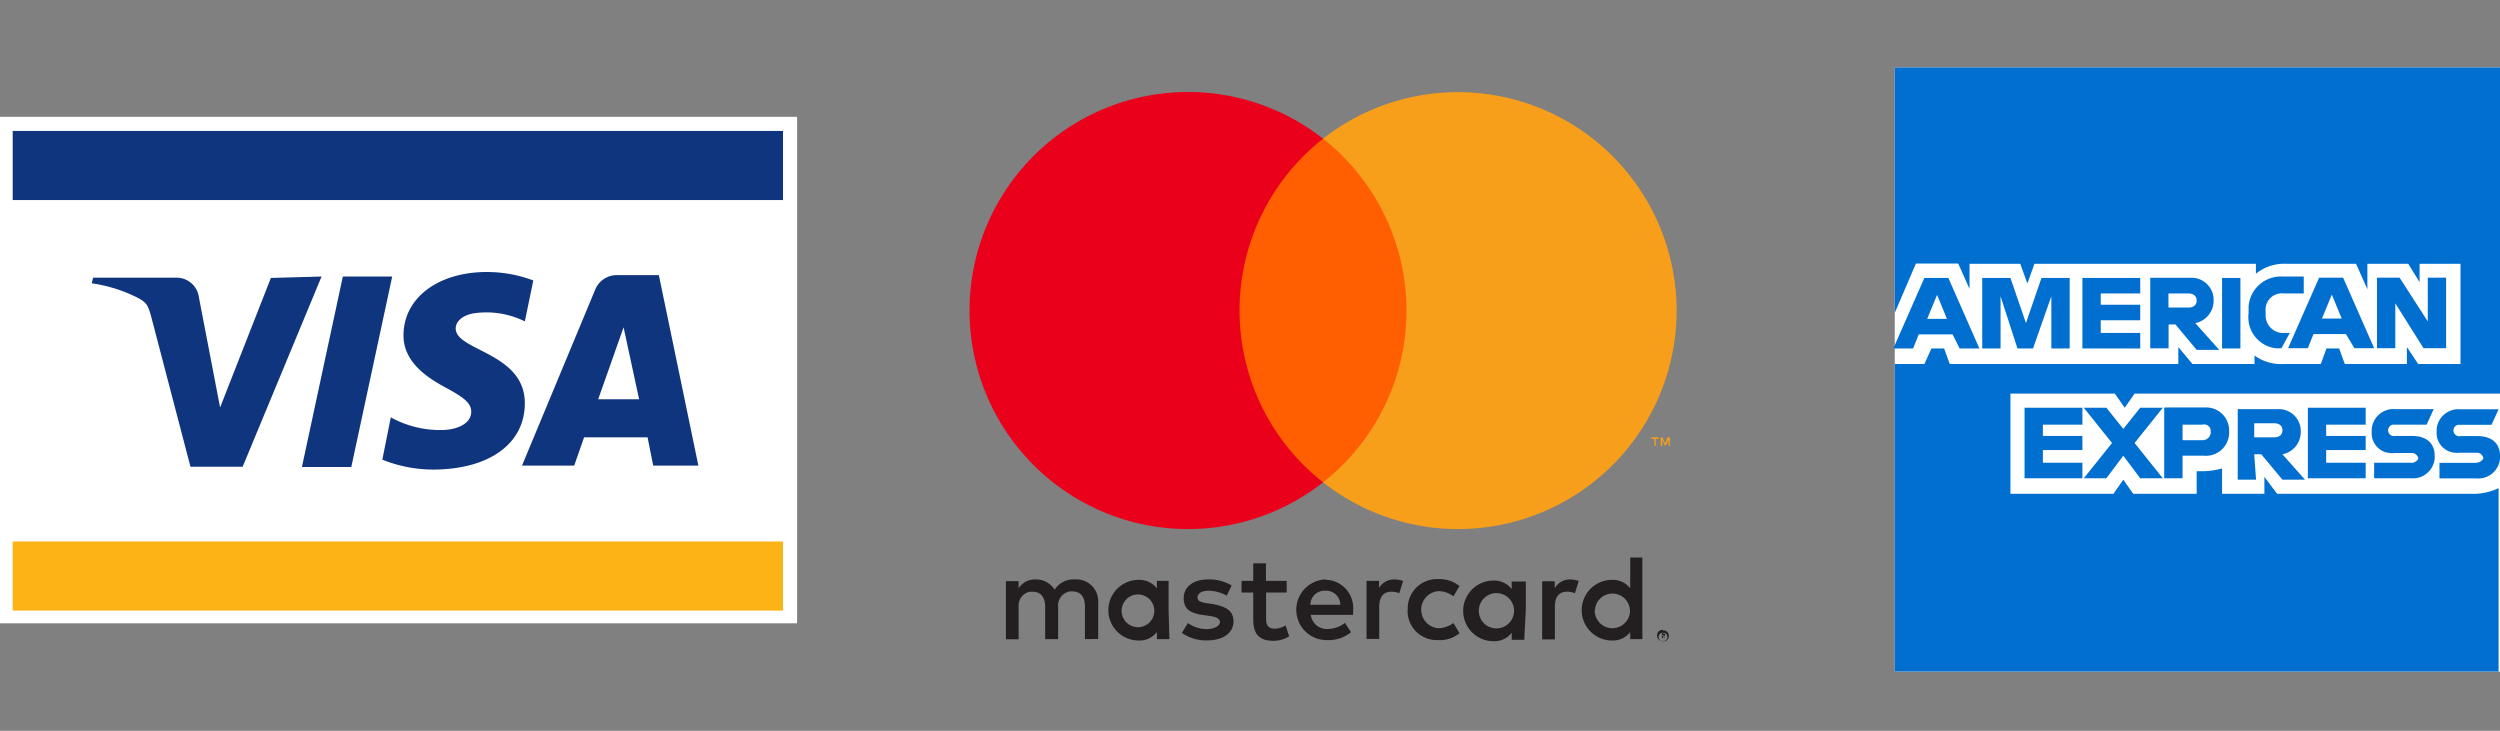
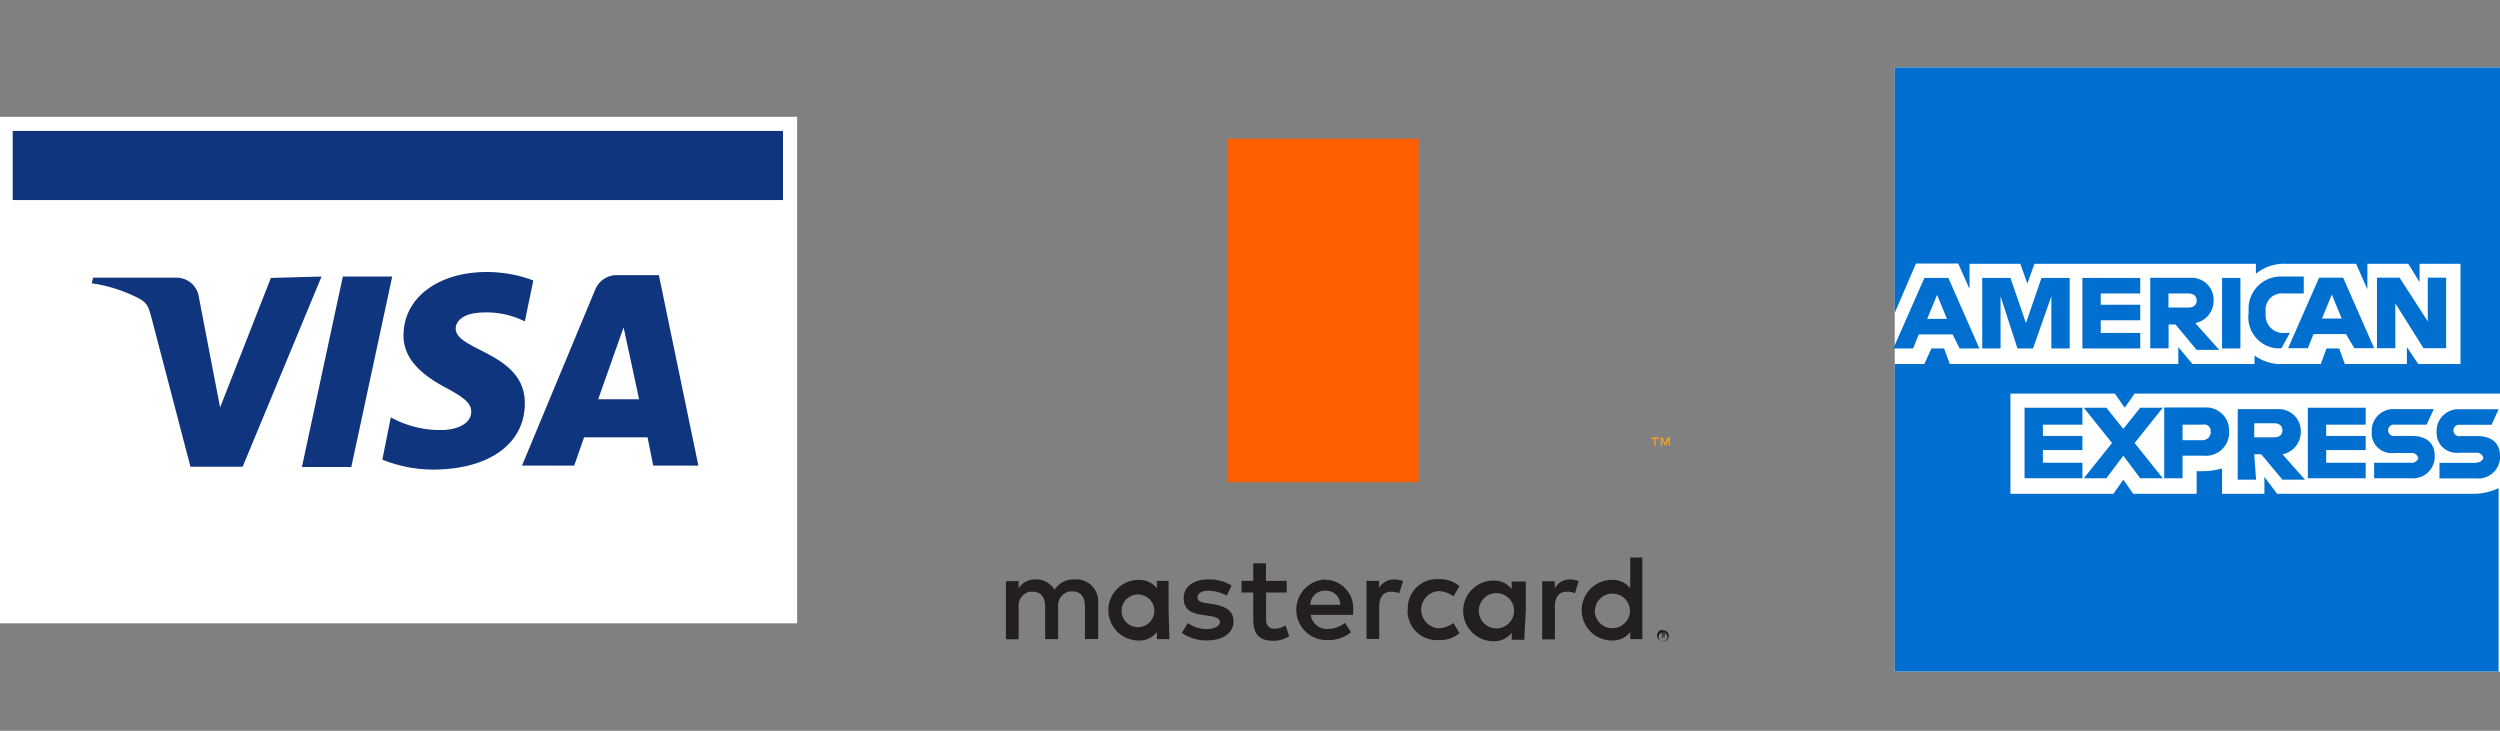
<svg xmlns="http://www.w3.org/2000/svg" viewBox="0 0 177.2 51.8">
  <rect x="0" y="0" width="177.2" height="51.8" fill="#808080" stroke="none" />
  <defs>
    <style>.cls-1{fill:#fff;}.cls-2{fill:#fcb316;}.cls-3{fill:#10357f;}.cls-4{fill:#006fcf;}.cls-5{fill:none;}.cls-6{fill:#231f20;}.cls-7{fill:#ff5f00;}.cls-8{fill:#eb001b;}.cls-9{fill:#f79e1b;}</style>
  </defs>
  <title>Asset 1</title>
  <g id="Layer_2" data-name="Layer 2">
    <g id="Layer_1-2" data-name="Layer 1">
      <g id="Layer_1-2-2" data-name="Layer 1-2">
        <rect class="cls-1" x="134.3" y="4.78" width="42.9" height="42.82" />
        <rect class="cls-1" y="8.28" width="56.5" height="35.9" />
-         <rect class="cls-2" x="0.9" y="38.38" width="54.6" height="4.9" />
        <rect class="cls-3" x="0.9" y="9.28" width="54.6" height="4.9" />
        <path class="cls-3" d="M22.8,19.58l-5.6,13.5H13.5l-2.8-10.7c-.2-.7-.3-.9-.8-1.2a10.43,10.43,0,0,0-3.4-1.1l.1-.4h5.9a1.6,1.6,0,0,1,1.6,1.4l1.5,7.8,3.6-9.18,3.6-.1Zm14.4,9c0-3.6-4.9-3.7-4.9-5.3,0-.5.5-1,1.5-1.1a6.14,6.14,0,0,1,3.4.6l.6-2.9a9.27,9.27,0,0,0-3.3-.6c-3.4,0-5.9,1.8-5.9,4.5,0,1.9,1.7,3,3,3.7s1.8,1.1,1.8,1.7c0,.9-1.1,1.3-2.1,1.3a7.18,7.18,0,0,1-3.6-.9l-.6,3a9.66,9.66,0,0,0,3.9.7c3.8-.1,6.2-1.9,6.2-4.7M46.3,33h3.2l-2.8-13.5h-3a1.65,1.65,0,0,0-1.5,1L37,33h3.7l.7-2h4.5Zm-3.9-4.7,1.8-5.1,1.1,5.1Zm-14.6-8.7-2.9,13.5H21.4l2.9-13.5Z" />
        <path class="cls-4" d="M175.5,35H161.4l-.9-1.2V35h-3v-1.8a5.18,5.18,0,0,1-1.3.2h-.5V35h-4.5l-.7-1-.7,1h-7.3v-7.1h7.4l.7,1,.7-1h25.9V4.78H134.3v17.4l1.5-3.5h3l.8,1.8V18.7h3.6l.5,1.4.5-1.4h15.7v.7a3.19,3.19,0,0,1,2.2-.7H167l.8,1.8V18.7h2.9l.8,1.3V18.7h2.9v7.1h-3l-.8-1.2v1.2h-4.4l-.4-1.1h-.9l-.4,1.1h-2.6a3.22,3.22,0,0,1-2.1-.6v.6h-4.4l-1-1.2v1.2H138.2l-.4-1.1h-.9l-.5,1.1h-2.1V47.6h42.8v-13a4.24,4.24,0,0,1-1.6.4Z" />
        <path class="cls-4" d="M147.6,30v-1.1h-4.1v5h4.1v-1.1h-2.8v-.9h2.8v-1h-2.8v-.8h2.8Zm4.1,3.9h1.6l-2-2.5,2-2.5h-1.6l-1.2,1.5-1.2-1.5h-1.6l2,2.5-2,2.5h1.6l1.2-1.6Zm1.7-5v5h1.3v-1.6h1.5A1.65,1.65,0,0,0,158,30.77a1.28,1.28,0,0,0,0-.19,1.63,1.63,0,0,0-1.56-1.7h-3Zm3.3,1.7a.58.58,0,0,1-.56.6H154.7v-1.1h1.4a.47.47,0,0,1,.58.32.37.37,0,0,1,0,.18m3.1,1.6h.5l1.5,1.8h1.6l-1.6-1.8a1.61,1.61,0,0,0,1.3-1.6A1.56,1.56,0,0,0,161.61,29h-3v5h1.3Zm1.4-2.2c.4,0,.6.2.6.5s-.2.5-.6.5h-1.4V30Zm6.5,0v-1.1h-4.1v5h4.1v-1.1h-2.8v-.9h2.8v-1h-2.8v-.8h2.8Zm3.2,2.8h-2.6v1.1h2.6a1.55,1.55,0,0,0,1.69-1.39,1.48,1.48,0,0,0,0-.21c0-.9-.6-1.4-1.6-1.4h-1.2a.41.41,0,0,1-.18-.8H172l.5-1.1h-2.7a1.55,1.55,0,0,0-1.69,1.39,1.48,1.48,0,0,0,0,.21,1.4,1.4,0,0,0,1.28,1.51,1.15,1.15,0,0,0,.32,0h1.2a.46.46,0,0,1,.5.4.56.56,0,0,1-.5.3m4.6,0h-2.6v1.1h2.6a1.55,1.55,0,0,0,1.69-1.39,1.48,1.48,0,0,0,0-.21c0-.9-.6-1.4-1.6-1.4h-1.2a.41.41,0,0,1-.18-.8h2.38l.5-1.1h-2.7a1.55,1.55,0,0,0-1.69,1.39,1.48,1.48,0,0,0,0,.21A1.4,1.4,0,0,0,174,32.09a1.15,1.15,0,0,0,.32,0h1.2a.46.46,0,0,1,.5.4.56.56,0,0,1-.5.3" />
        <path class="cls-4" d="M138.9,24.7h1.4l-2.2-5h-1.7l-2.2,5h1.4l.4-1h2.4l.5,1Zm-2.3-2.1.7-1.7.7,1.7Zm6.4,2.1h1.1l1.3-3.7v3.7h1.3v-5h-2l-1.1,3.2-1.1-3.2h-2v5h1.3V21l1.2,3.7Zm8.7-3.9V19.7h-4.1v5h4.1V23.6h-2.8v-.9h2.8V21.6h-2.8v-.8Zm2,2.2h.5l1.5,1.8h1.6l-1.7-1.9a1.61,1.61,0,0,0,1.3-1.6,1.56,1.56,0,0,0-1.49-1.61h-3v5h1.3V23Zm1.4-2.2c.4,0,.6.2.6.5s-.2.5-.6.5h-1.4v-1Zm2.4,3.9h1.3v-5h-1.3Zm4.2,0h0l.6-1.1h-.4a1.24,1.24,0,0,1-1.31-1.17,1.77,1.77,0,0,1,0-.23v-.1a1.16,1.16,0,0,1,1-1.3,1.5,1.5,0,0,1,.3,0h1.4V19.6h-1.5a2.29,2.29,0,0,0-2.41,2.15c0,.11,0,.23,0,.35v.1a2.21,2.21,0,0,0,1.9,2.48,1.79,1.79,0,0,0,.4,0m5.2,0h1.4l-2.2-5h-1.7l-2.2,5h1.4l.4-1h2.3l.6,1Zm-2.3-2.1.7-1.7.7,1.7Zm7.2,2.1h1.6v-5h-1.3v3.1l-2-3.1h-1.6v5h1.3V21.5Z" />
        <g id="Layer_1-2-2-2" data-name="Layer 1-2-2">
          <rect class="cls-5" x="62.2" width="63.16" height="51.8" />
          <path class="cls-6" d="M77.84,45.29V42.7a1.55,1.55,0,0,0-1.43-1.63H76.2a1.59,1.59,0,0,0-1.45.73,1.54,1.54,0,0,0-1.36-.73,1.36,1.36,0,0,0-1.19.63v-.51h-.9v4.12h.9V43A1,1,0,0,1,73,41.94h.18c.6,0,.9.39.9,1.08V45.3H75V43a1,1,0,0,1,.84-1.08H76c.61,0,.9.39.9,1.08V45.3ZM91.2,41.17H89.73V39.93h-.9v1.24H88V42h.83v1.89c0,1,.37,1.53,1.43,1.53a2.11,2.11,0,0,0,1.12-.32l-.26-.77a1.48,1.48,0,0,1-.79.23c-.43,0-.59-.27-.59-.68V42H91.2Zm7.63-.1a1.22,1.22,0,0,0-1.08.6v-.5h-.89v4.12h.9V43c0-.68.29-1.06.86-1.06a1.36,1.36,0,0,1,.56.11l.27-.87a1.94,1.94,0,0,0-.63-.11ZM87.3,41.5a3.1,3.1,0,0,0-1.68-.43c-1,0-1.72.5-1.72,1.32s.5,1.08,1.42,1.21l.43.06c.49.07.72.2.72.43s-.33.5-.94.5a2.27,2.27,0,0,1-1.33-.43l-.43.7a3,3,0,0,0,1.79.53c1.18,0,1.87-.56,1.87-1.34S86.89,43,86,42.82l-.43-.06c-.38-.06-.69-.13-.69-.41s.29-.48.78-.48a2.77,2.77,0,0,1,1.29.35Zm24-.43a1.22,1.22,0,0,0-1.1.63v-.5h-.89v4.12h.9V43c0-.68.29-1.06.86-1.06a1.36,1.36,0,0,1,.56.11l.27-.87a1.94,1.94,0,0,0-.63-.11ZM99.77,43.22a2.07,2.07,0,0,0,2,2.15h.2a2.16,2.16,0,0,0,1.48-.49l-.43-.72a1.9,1.9,0,0,1-1.08.37,1.32,1.32,0,0,1,0-2.63,1.76,1.76,0,0,1,1.08.37l.43-.73a2.21,2.21,0,0,0-1.48-.49,2.07,2.07,0,0,0-2.19,2v.22Zm8.38,0v-2h-1v.53a1.58,1.58,0,0,0-1.29-.6,2.15,2.15,0,1,0,0,4.3,1.55,1.55,0,0,0,1.29-.6v.5h.89Zm-3.33,0a1.25,1.25,0,1,1,1.25,1.32,1.24,1.24,0,0,1-1.25-1.22ZM94,41.07a2.15,2.15,0,1,0,.06,4.3h0a2.5,2.5,0,0,0,1.7-.56l-.43-.66a2,2,0,0,1-1.19.43,1.14,1.14,0,0,1-1.23-1h3v-.34A2,2,0,0,0,94.1,41.1h-.16Zm0,.8a1,1,0,0,1,1,1H92.88a1,1,0,0,1,1-1H94Zm22.41,1.36V39.52h-.86V41.7a1.55,1.55,0,0,0-1.29-.6,2.15,2.15,0,0,0,0,4.3h0a1.55,1.55,0,0,0,1.29-.6v.5h.86Zm1.46,1.47a.43.43,0,0,1,.16,0,.57.57,0,0,1,.13.08.38.38,0,0,1,.09.13.36.36,0,0,1,0,.32.38.38,0,0,1-.09.13.3.3,0,0,1-.13.09h-.16a.43.43,0,0,1-.39-.25.44.44,0,0,1,0-.32.38.38,0,0,1,.09-.13.45.45,0,0,1,.31-.11Zm0,.73H118l.1-.07a.32.32,0,0,0,0-.43l-.1-.07h-.25l-.1.07a.32.32,0,0,0,0,.43l.1.07h.13Zm0-.52H118a.07.07,0,0,1,0,.09.11.11,0,0,1,0,.08.14.14,0,0,1-.09,0l.13.15H118l-.12-.15h0v.15h-.08v-.38Zm-.09.08v.1H118Zm-4.73-1.75a1.24,1.24,0,0,1,2.48.15,1.25,1.25,0,0,1-2.49,0,.41.41,0,0,1,0-.16Zm-30.22,0V41.17H82v.53a1.58,1.58,0,0,0-1.29-.6,2.15,2.15,0,0,0,0,4.3A1.55,1.55,0,0,0,82,44.8v.5h.89Zm-3.33,0a1.16,1.16,0,1,1,0,.11Z" />
          <g id="_Group_" data-name=" Group ">
            <rect class="cls-7" x="87" y="9.83" width="13.55" height="24.35" />
-             <path id="_Path_" data-name=" Path " class="cls-8" d="M87.86,22A15.48,15.48,0,0,1,93.78,9.83a15.49,15.49,0,1,0,0,24.36A15.49,15.49,0,0,1,87.86,22Z" />
-             <path class="cls-9" d="M118.84,22A15.49,15.49,0,0,1,93.78,34.19a15.49,15.49,0,0,0,2.6-21.75,15.29,15.29,0,0,0-2.6-2.61A15.5,15.5,0,0,1,118.84,22Z" />
            <path class="cls-9" d="M117.36,31.61v-.5h.2V31h-.51v.11h.21v.5Zm1,0V31h-.16l-.18.43-.18-.43h-.13v.61h.11v-.46l.16.4h.12l.17-.4v.46Z" />
          </g>
        </g>
      </g>
    </g>
  </g>
</svg>